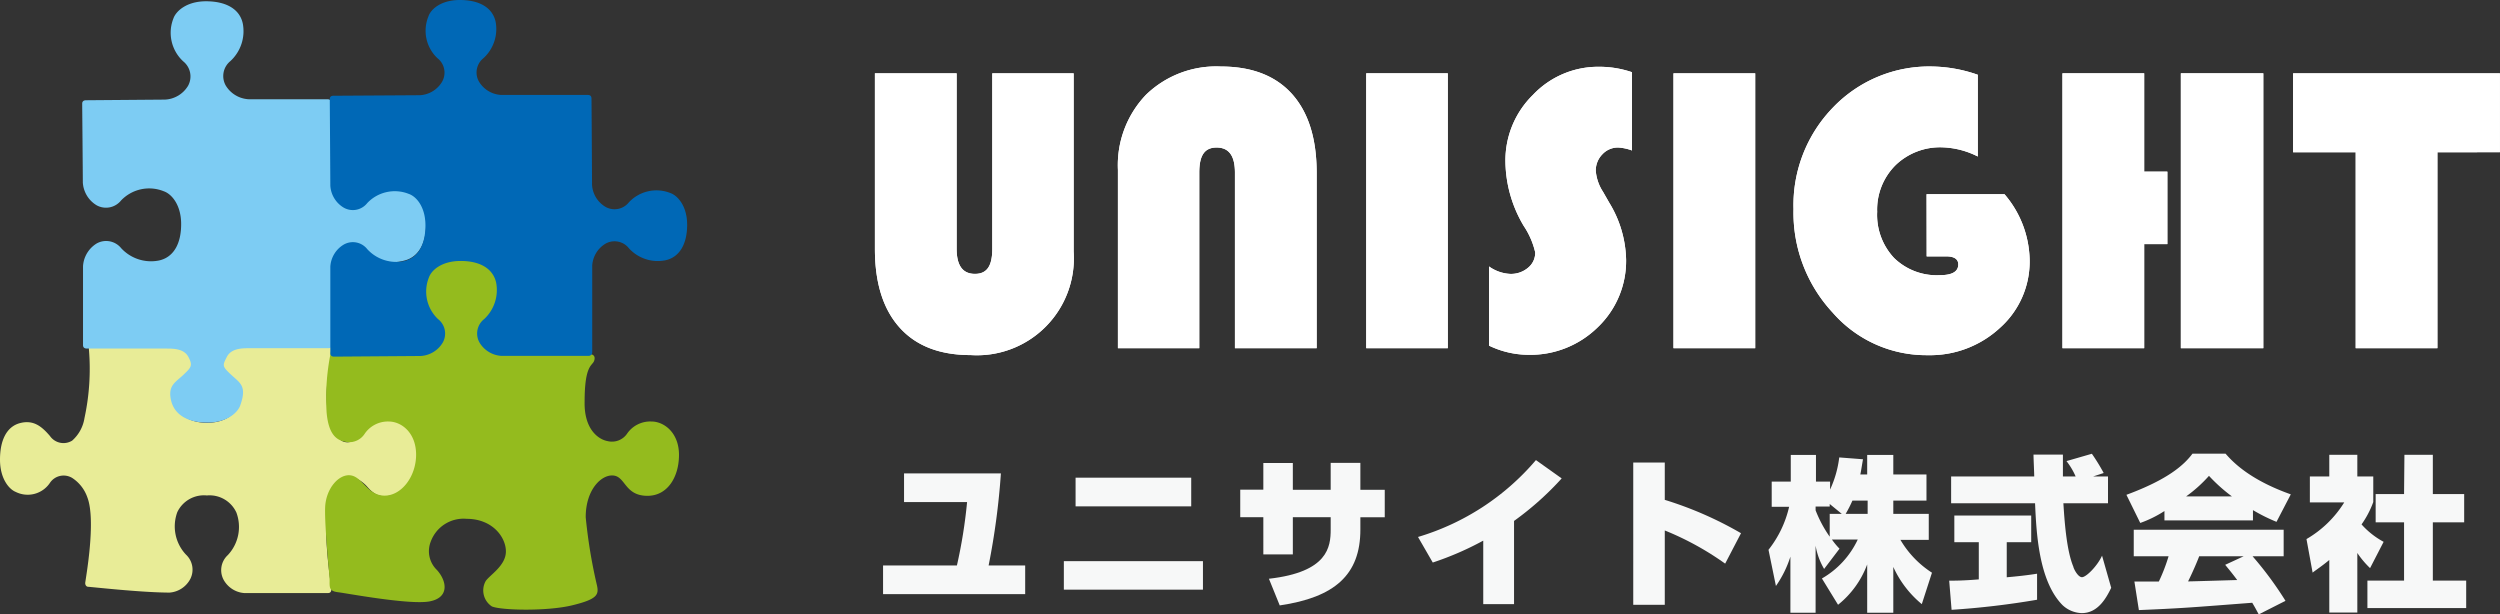
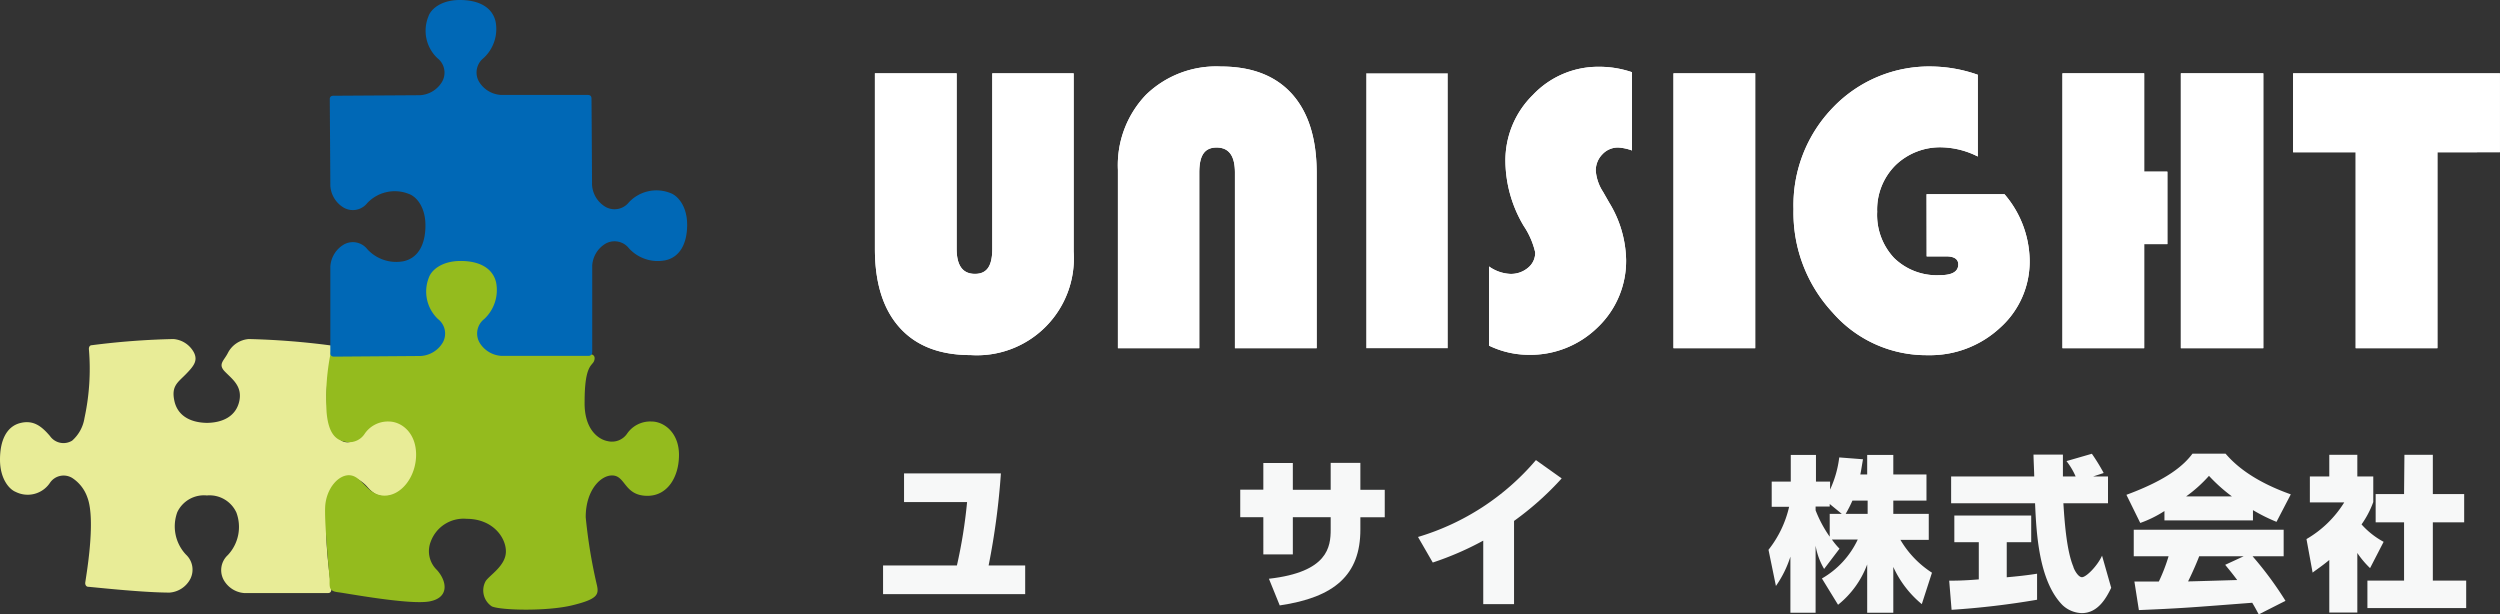
<svg xmlns="http://www.w3.org/2000/svg" viewBox="0 0 272.83 67.05">
  <rect x="0" y="0" width="272.83" height="67.05" fill="#333333" stroke="none" />
  <defs>
    <style>.cls-1{fill:#e8ec97;}.cls-2{fill:#94bb1e;}.cls-3{fill:#7dccf3;}.cls-4{fill:#0068b6;}.cls-5{fill:#fff;}.cls-6{fill:#f7f8f8;}</style>
  </defs>
  <title>logo</title>
  <g id="レイヤー_2" data-name="レイヤー 2">
    <g id="新ロゴ">
      <path class="cls-1" d="M22.58,54.07a3.22,3.22,0,0,1,3.22,1.87,4.49,4.49,0,0,1-.94,4.64,2.23,2.23,0,0,0-.48,2.65,2.81,2.81,0,0,0,2.25,1.49l9.19,0c.21,0,.34-.14.34-.42S35,57,36,54.45c.29-.77.48-1.78,1.28-2.24s2,0,2.8.91,1.57,1.42,3.48.68a4.86,4.86,0,0,0,2.1-4.1,3.92,3.92,0,0,0-2.7-4c-1.48-.37-2.39.44-3.24,1.41s-1.62,1.43-2.43,1a4.13,4.13,0,0,1-1.35-2.47c-.87-3,.43-7.3.43-7.53s-.13-.42-.34-.42A83.08,83.08,0,0,0,27.15,37a2.8,2.8,0,0,0-2.26,1.48c-.43.88-1.14,1.25-.36,2.06s1.93,1.58,1.59,3.21-1.75,2.41-3.66,2.4h.23c-1.91,0-3.31-.78-3.66-2.4s.36-2,1.25-2.91,1.32-1.48.89-2.36A2.79,2.79,0,0,0,18.92,37a83.11,83.11,0,0,0-8.88.67c-.21,0-.34.14-.34.42a25.41,25.41,0,0,1-.48,7.53,4.13,4.13,0,0,1-1.35,2.47,1.8,1.8,0,0,1-2.42-.51c-.86-1-1.76-1.79-3.25-1.41S0,48.07,0,50.16s1,3.24,1.71,3.52a2.92,2.92,0,0,0,3.75-1,1.8,1.8,0,0,1,2.42-.52,4.14,4.14,0,0,1,1.65,2.11c1,2.58-.23,9.13-.23,9.36s.13.41.35.41,5.79.63,8.87.63a2.79,2.79,0,0,0,2.25-1.49,2.24,2.24,0,0,0-.47-2.65,4.49,4.49,0,0,1-.95-4.64A3.22,3.22,0,0,1,22.58,54.07Z" />
      <path class="cls-2" d="M63.92,56.44c0-3.07,1.78-4.72,3.07-4.54s1.22,2.21,3.67,2.21c2.21,0,3.44-2.08,3.44-4.47S72.5,46,71.09,46a3.06,3.06,0,0,0-2.63,1.29,2,2,0,0,1-2.15.85c-1-.18-2.57-1.28-2.51-4.29,0-4.22.9-3.88,1.06-4.54.07-.26.16-.87-1.25-.63s-6.67-.89-8.57-1.08-2.15-1.71-1.47-2.57,1.9-1.84,2-4S52.2,28,49.81,28A3.83,3.83,0,0,0,46,31.58a4.48,4.48,0,0,0,1.59,3.49c.61.67,1.49,2.12,0,2.25s-3.19.12-4.53.12a29.06,29.06,0,0,1-5.21-1c-.62-.19-1.23-.25-1.66,1.59a25,25,0,0,0-.55,6.93c.19,2.33,1,3.06,2,3.24a2,2,0,0,0,2.15-.85A3.06,3.06,0,0,1,42.41,46c1.41,0,3,1.23,3,3.62s-1.6,4.47-3.44,4.47-2.39-2-3.67-2.21-2.76,1.41-2.82,3.56.5,7.47.49,7.9c0,.78-.06,1.17.92,1.29s7.84,1.41,10,1,1.9-2.2.79-3.43A2.84,2.84,0,0,1,47,59.13a3.81,3.81,0,0,1,3.92-2.51c2.82,0,4.29,2,4.29,3.56S53.44,62.75,53,63.42a2.09,2.09,0,0,0,.68,2.76c1,.43,6,.55,8.76-.12s2.94-1.16,2.7-2.21A56.3,56.3,0,0,1,63.92,56.44Z" />
-       <path class="cls-3" d="M36.24,37.59c0-.23,0-7.76,0-8.61a2.62,2.62,0,0,1,1.49-2.16c.89-.47,1.4-.23,2.22.63a4.33,4.33,0,0,0,4.12,1c1.64-.38,2.43-1.93,2.43-4s-1.07-3.27-1.88-3.56a4.27,4.27,0,0,0-4.68,1,1.52,1.52,0,0,1-2.22.4,3.08,3.08,0,0,1-1.5-2.47c0-.85-.07-8.38-.07-8.61s-.14-.38-.42-.38-7.77,0-8.61,0a3.11,3.11,0,0,1-2.48-1.49,2.1,2.1,0,0,1,.5-2.67,4.44,4.44,0,0,0,1.35-4.13C26.13.93,24.59.14,22.48.14S19.21,1.21,18.93,2A4.24,4.24,0,0,0,20,6.7a2.11,2.11,0,0,1,.52,2.67A3.11,3.11,0,0,1,18,10.87l-8.61.07c-.28,0-.42.14-.42.37s.07,7.77.07,8.61a3.11,3.11,0,0,0,1.5,2.48,2.11,2.11,0,0,0,2.67-.52,4.24,4.24,0,0,1,4.68-1c.81.28,1.87,1.44,1.88,3.55s-.79,3.65-2.43,4a4.43,4.43,0,0,1-4.12-1.35,2.11,2.11,0,0,0-2.67-.51,3.13,3.13,0,0,0-1.49,2.49c0,.84,0,8.38,0,8.61s.14.37.42.37l8.61,0c.84,0,2,0,2.48.93s.31,1.11-.55,1.93-1.73,1.16-1.35,2.8,1.93,2.43,4,2.42,3.27-1.07,3.55-1.88c.75-2.11,0-2.42-1-3.35s-.94-1-.47-1.93S26.36,38,27.2,38L35.82,38c.28,0,.42-.14.42-.38Z" />
      <path class="cls-4" d="M64.2,38.84l-9.45,0a3,3,0,0,1-2.41-1.44,2,2,0,0,1,.5-2.58,4.32,4.32,0,0,0,1.3-4c-.37-1.58-1.86-2.35-3.9-2.34s-3.16,1-3.44,1.82a4.13,4.13,0,0,0,1,4.52,2,2,0,0,1,.51,2.58,3,3,0,0,1-2.4,1.45l-9.45.07c-.28,0-.41-.14-.41-.36s0-8.64,0-9.46a3,3,0,0,1,1.45-2.4,2,2,0,0,1,2.58.49,4.28,4.28,0,0,0,4,1.31c1.59-.37,2.35-1.87,2.35-3.9s-1-3.16-1.82-3.44a4.13,4.13,0,0,0-4.53,1,2,2,0,0,1-2.57.5,3,3,0,0,1-1.46-2.39c0-.82-.06-9.23-.06-9.46s.13-.36.4-.36l9.46-.06a3,3,0,0,0,2.39-1.46,2,2,0,0,0-.5-2.58,4.11,4.11,0,0,1-1-4.52C47,1,48.14,0,50.18,0s3.53.76,3.9,2.34a4.3,4.3,0,0,1-1.31,4,2,2,0,0,0-.49,2.58,3,3,0,0,0,2.4,1.44l9.46,0c.27,0,.4.13.41.36s.06,8.64.06,9.45a3,3,0,0,0,1.46,2.4,2,2,0,0,0,2.57-.5,4.12,4.12,0,0,1,4.53-1c.78.28,1.81,1.4,1.82,3.43s-.76,3.54-2.35,3.9a4.25,4.25,0,0,1-4-1.3,2,2,0,0,0-2.59-.49A3,3,0,0,0,64.63,29c0,.82,0,9.23,0,9.45h0C64.61,38.7,64.47,38.84,64.2,38.84Z" />
      <path class="cls-5" d="M117.17,8V27.46a10.58,10.58,0,0,1-11.23,11.29q-5.07,0-7.76-3c-1.8-2-2.7-4.86-2.7-8.59V8h8.92V27.15c0,1.83.66,2.74,2,2.74s1.89-.91,1.89-2.74V8Z" />
      <path class="cls-5" d="M122,38V18.53a11.11,11.11,0,0,1,3.07-8.19,11,11,0,0,1,8.16-3.08q5.07,0,7.77,3c1.79,2,2.69,4.86,2.69,8.59V38h-8.92V18.84c0-1.83-.65-2.74-2-2.74s-1.89.91-1.89,2.74V38Z" />
-       <path class="cls-5" d="M158,8V38H149.1V8Z" />
      <path class="cls-5" d="M178.1,7.88v8.54a5.25,5.25,0,0,0-1.49-.32,2.31,2.31,0,0,0-1.74.74,2.51,2.51,0,0,0-.72,1.8,4.9,4.9,0,0,0,.79,2.29l.68,1.19a12.38,12.38,0,0,1,1.84,6.19,10,10,0,0,1-3.1,7.41,10.5,10.5,0,0,1-7.6,3,10,10,0,0,1-4.26-1V29.08a4.36,4.36,0,0,0,2.26.81,2.87,2.87,0,0,0,2-.67,2.1,2.1,0,0,0,.78-1.68,8.65,8.65,0,0,0-1.25-2.88,14,14,0,0,1-2-7,10,10,0,0,1,3-7.3,9.79,9.79,0,0,1,7.22-3.07A11,11,0,0,1,178.1,7.88Z" />
      <path class="cls-5" d="M191.55,8V38h-8.92V8Z" />
      <path class="cls-5" d="M210.25,21.19h8.5a11.3,11.3,0,0,1,2.75,7.19,9.68,9.68,0,0,1-3.22,7.38,11.23,11.23,0,0,1-7.92,3A13.55,13.55,0,0,1,200,34.11a16,16,0,0,1-4.27-11.29,15.29,15.29,0,0,1,4.34-11.12,14.54,14.54,0,0,1,10.85-4.44,15.69,15.69,0,0,1,4.92.9v8.92a9.16,9.16,0,0,0-3.85-1,7,7,0,0,0-5.13,1.95,6.83,6.83,0,0,0-2,5.08,6.87,6.87,0,0,0,1.85,5.05,6.67,6.67,0,0,0,5,1.87c1.33,0,2-.39,2-1.17,0-.58-.44-.88-1.32-.88h-2.13Z" />
      <path class="cls-5" d="M236.53,18.73v7.91H234V38h-8.92V8H234V18.73ZM247,8V38H238V8Z" />
      <path class="cls-5" d="M266,16.62V38h-8.92V16.62h-6.83V8h22.57v8.61Z" />
      <path class="cls-5" d="M117.17,8V27.46a10.58,10.58,0,0,1-11.23,11.29q-5.07,0-7.76-3c-1.8-2-2.7-4.86-2.7-8.59V8h8.92V27.15c0,1.83.66,2.74,2,2.74s1.89-.91,1.89-2.74V8Z" />
      <path class="cls-5" d="M122,38V18.53a11.11,11.11,0,0,1,3.07-8.19,11,11,0,0,1,8.16-3.08q5.07,0,7.77,3c1.79,2,2.69,4.86,2.69,8.59V38h-8.92V18.84c0-1.83-.65-2.74-2-2.74s-1.89.91-1.89,2.74V38Z" />
      <path class="cls-5" d="M158,8V38H149.1V8Z" />
      <path class="cls-5" d="M178.1,7.88v8.54a5.25,5.25,0,0,0-1.49-.32,2.31,2.31,0,0,0-1.74.74,2.51,2.51,0,0,0-.72,1.8,4.9,4.9,0,0,0,.79,2.29l.68,1.19a12.38,12.38,0,0,1,1.84,6.19,10,10,0,0,1-3.1,7.41,10.5,10.5,0,0,1-7.6,3,10,10,0,0,1-4.26-1V29.08a4.36,4.36,0,0,0,2.26.81,2.87,2.87,0,0,0,2-.67,2.1,2.1,0,0,0,.78-1.68,8.65,8.65,0,0,0-1.25-2.88,14,14,0,0,1-2-7,10,10,0,0,1,3-7.3,9.79,9.79,0,0,1,7.22-3.07A11,11,0,0,1,178.1,7.88Z" />
      <path class="cls-5" d="M191.55,8V38h-8.92V8Z" />
      <path class="cls-5" d="M210.25,21.19h8.5a11.3,11.3,0,0,1,2.75,7.19,9.68,9.68,0,0,1-3.22,7.38,11.23,11.23,0,0,1-7.92,3A13.55,13.55,0,0,1,200,34.11a16,16,0,0,1-4.27-11.29,15.29,15.29,0,0,1,4.34-11.12,14.54,14.54,0,0,1,10.85-4.44,15.69,15.69,0,0,1,4.92.9v8.92a9.16,9.16,0,0,0-3.85-1,7,7,0,0,0-5.13,1.95,6.83,6.83,0,0,0-2,5.08,6.87,6.87,0,0,0,1.85,5.05,6.67,6.67,0,0,0,5,1.87c1.33,0,2-.39,2-1.17,0-.58-.44-.88-1.32-.88h-2.13Z" />
      <path class="cls-5" d="M236.53,18.73v7.91H234V38h-8.92V8H234V18.73ZM247,8V38H238V8Z" />
      <path class="cls-5" d="M266,16.62V38h-8.92V16.62h-6.83V8h22.57v8.61Z" />
      <path class="cls-6" d="M111.88,61.71v3.13H96.37V61.71h8.06a54.44,54.44,0,0,0,1.11-6.92H98.66V51.66h10.57a79.08,79.08,0,0,1-1.34,10.05Z" />
-       <path class="cls-6" d="M131.28,61.24v3.11H116.1V61.24ZM130,52.13v3.13H117.38V52.13Z" />
      <path class="cls-6" d="M151.12,53.45v3h-2.66V57.8c0,4.92-2.79,7.39-8.8,8.27l-1.18-2.91c6.45-.73,6.74-3.48,6.74-5.38V56.44h-4.13V60.5h-3.22V56.44h-2.52v-3h2.52V50.53h3.22v2.92h4.13V50.51h3.24v2.94Z" />
      <path class="cls-6" d="M165.23,65.93h-3.36V59a33.26,33.26,0,0,1-5.51,2.39l-1.61-2.79a27,27,0,0,0,12.87-8.39l2.81,2a32.72,32.72,0,0,1-5.2,4.64Z" />
-       <path class="cls-6" d="M188.27,61.51a31.83,31.83,0,0,0-6.59-3.62V66h-3.44V50.48h3.44v4.07A40,40,0,0,1,190,58.19Z" />
      <path class="cls-6" d="M203.77,51.78V49.65h2.85v2.13h3.62v2.85h-3.62v1.45h3.87v2.84H207.4a10.71,10.71,0,0,0,3.44,3.58l-1.11,3.43a11.28,11.28,0,0,1-3.11-4.06v5h-2.85V61.6A10.18,10.18,0,0,1,200.59,66l-1.76-2.87a9.58,9.58,0,0,0,3.91-4.25h-2.82a7.73,7.73,0,0,0,.83,1l-1.68,2.21a7.51,7.51,0,0,1-.93-2.54v7.32h-2.75V60.75a11.79,11.79,0,0,1-1.58,3.2L193,60a11.79,11.79,0,0,0,2.25-4.69h-1.9V52.56h2.08V49.65h2.75v2.91h1.54v.87a11.69,11.69,0,0,0,1-3.51l2.59.2c-.17,1-.22,1.35-.29,1.66ZM201,56.08,199.68,55v.28h-1.54v.41a13.43,13.43,0,0,0,1.54,2.88V56.08Zm2.82,0V54.63h-1.66a13.68,13.68,0,0,1-.74,1.45Z" />
      <path class="cls-6" d="M212.72,63.37c.58,0,1.52,0,3.23-.14V59.17h-2.67V56.26h8.39v2.91H219V63c1.16-.1,2.32-.23,3.31-.39l0,2.84a89,89,0,0,1-9.33,1.1ZM228.42,52h1.63v2.92h-4.87c.11,1.66.31,5.07,1.09,6.93,0,.13.47,1.14.94,1.14s1.7-1.25,2.19-2.35l1,3.51c-.49,1-1.39,2.76-3.21,2.76a3.19,3.19,0,0,1-2.1-.87c-2.64-2.67-2.86-8.06-3-11.12h-9.16V52H222c0-.34-.08-2-.08-2.39h3.21V52h1.39a7.68,7.68,0,0,0-1-1.68l2.77-.8a21.18,21.18,0,0,1,1.29,2.1Z" />
      <path class="cls-6" d="M236.21,55.77a12.45,12.45,0,0,1-2.64,1.3L232.06,54c4.55-1.68,6.29-3.26,7.21-4.49h3.61c.7.8,2.52,2.81,7.12,4.44l-1.56,3a19,19,0,0,1-2.57-1.28v1.12h-9.66ZM246.5,67.05c-.24-.45-.43-.81-.71-1.27-6.88.53-7.66.6-12.37.8l-.49-3.12h2.67a19.27,19.27,0,0,0,1.06-2.75h-3.8v-2.9h16.36v2.9h-3.39a38,38,0,0,1,3.59,4.86Zm-2.93-12.88a17.88,17.88,0,0,1-2.5-2.24,15,15,0,0,1-2.49,2.24Zm1.28,6.54H240c-.16.44-.65,1.61-1.21,2.74.41,0,4.63-.13,5.36-.15-.67-.9-1-1.27-1.31-1.66Z" />
      <path class="cls-6" d="M257.26,66.85H254.2V61.11c-.8.67-1.33,1-1.82,1.38l-.67-3.66a11.81,11.81,0,0,0,4.12-4h-3.75V52h2.12V49.63h3.06V52H259v2.79a10.31,10.31,0,0,1-1.28,2.44,8.84,8.84,0,0,0,2.41,1.9L258.65,62a10,10,0,0,1-1.39-1.65Zm5.14-17.22h3.1v4.29h3.42V57H265.5v6.36h3.64v3H258.36v-3h4V57h-3.1V53.92h3.1Z" />
    </g>
  </g>
</svg>